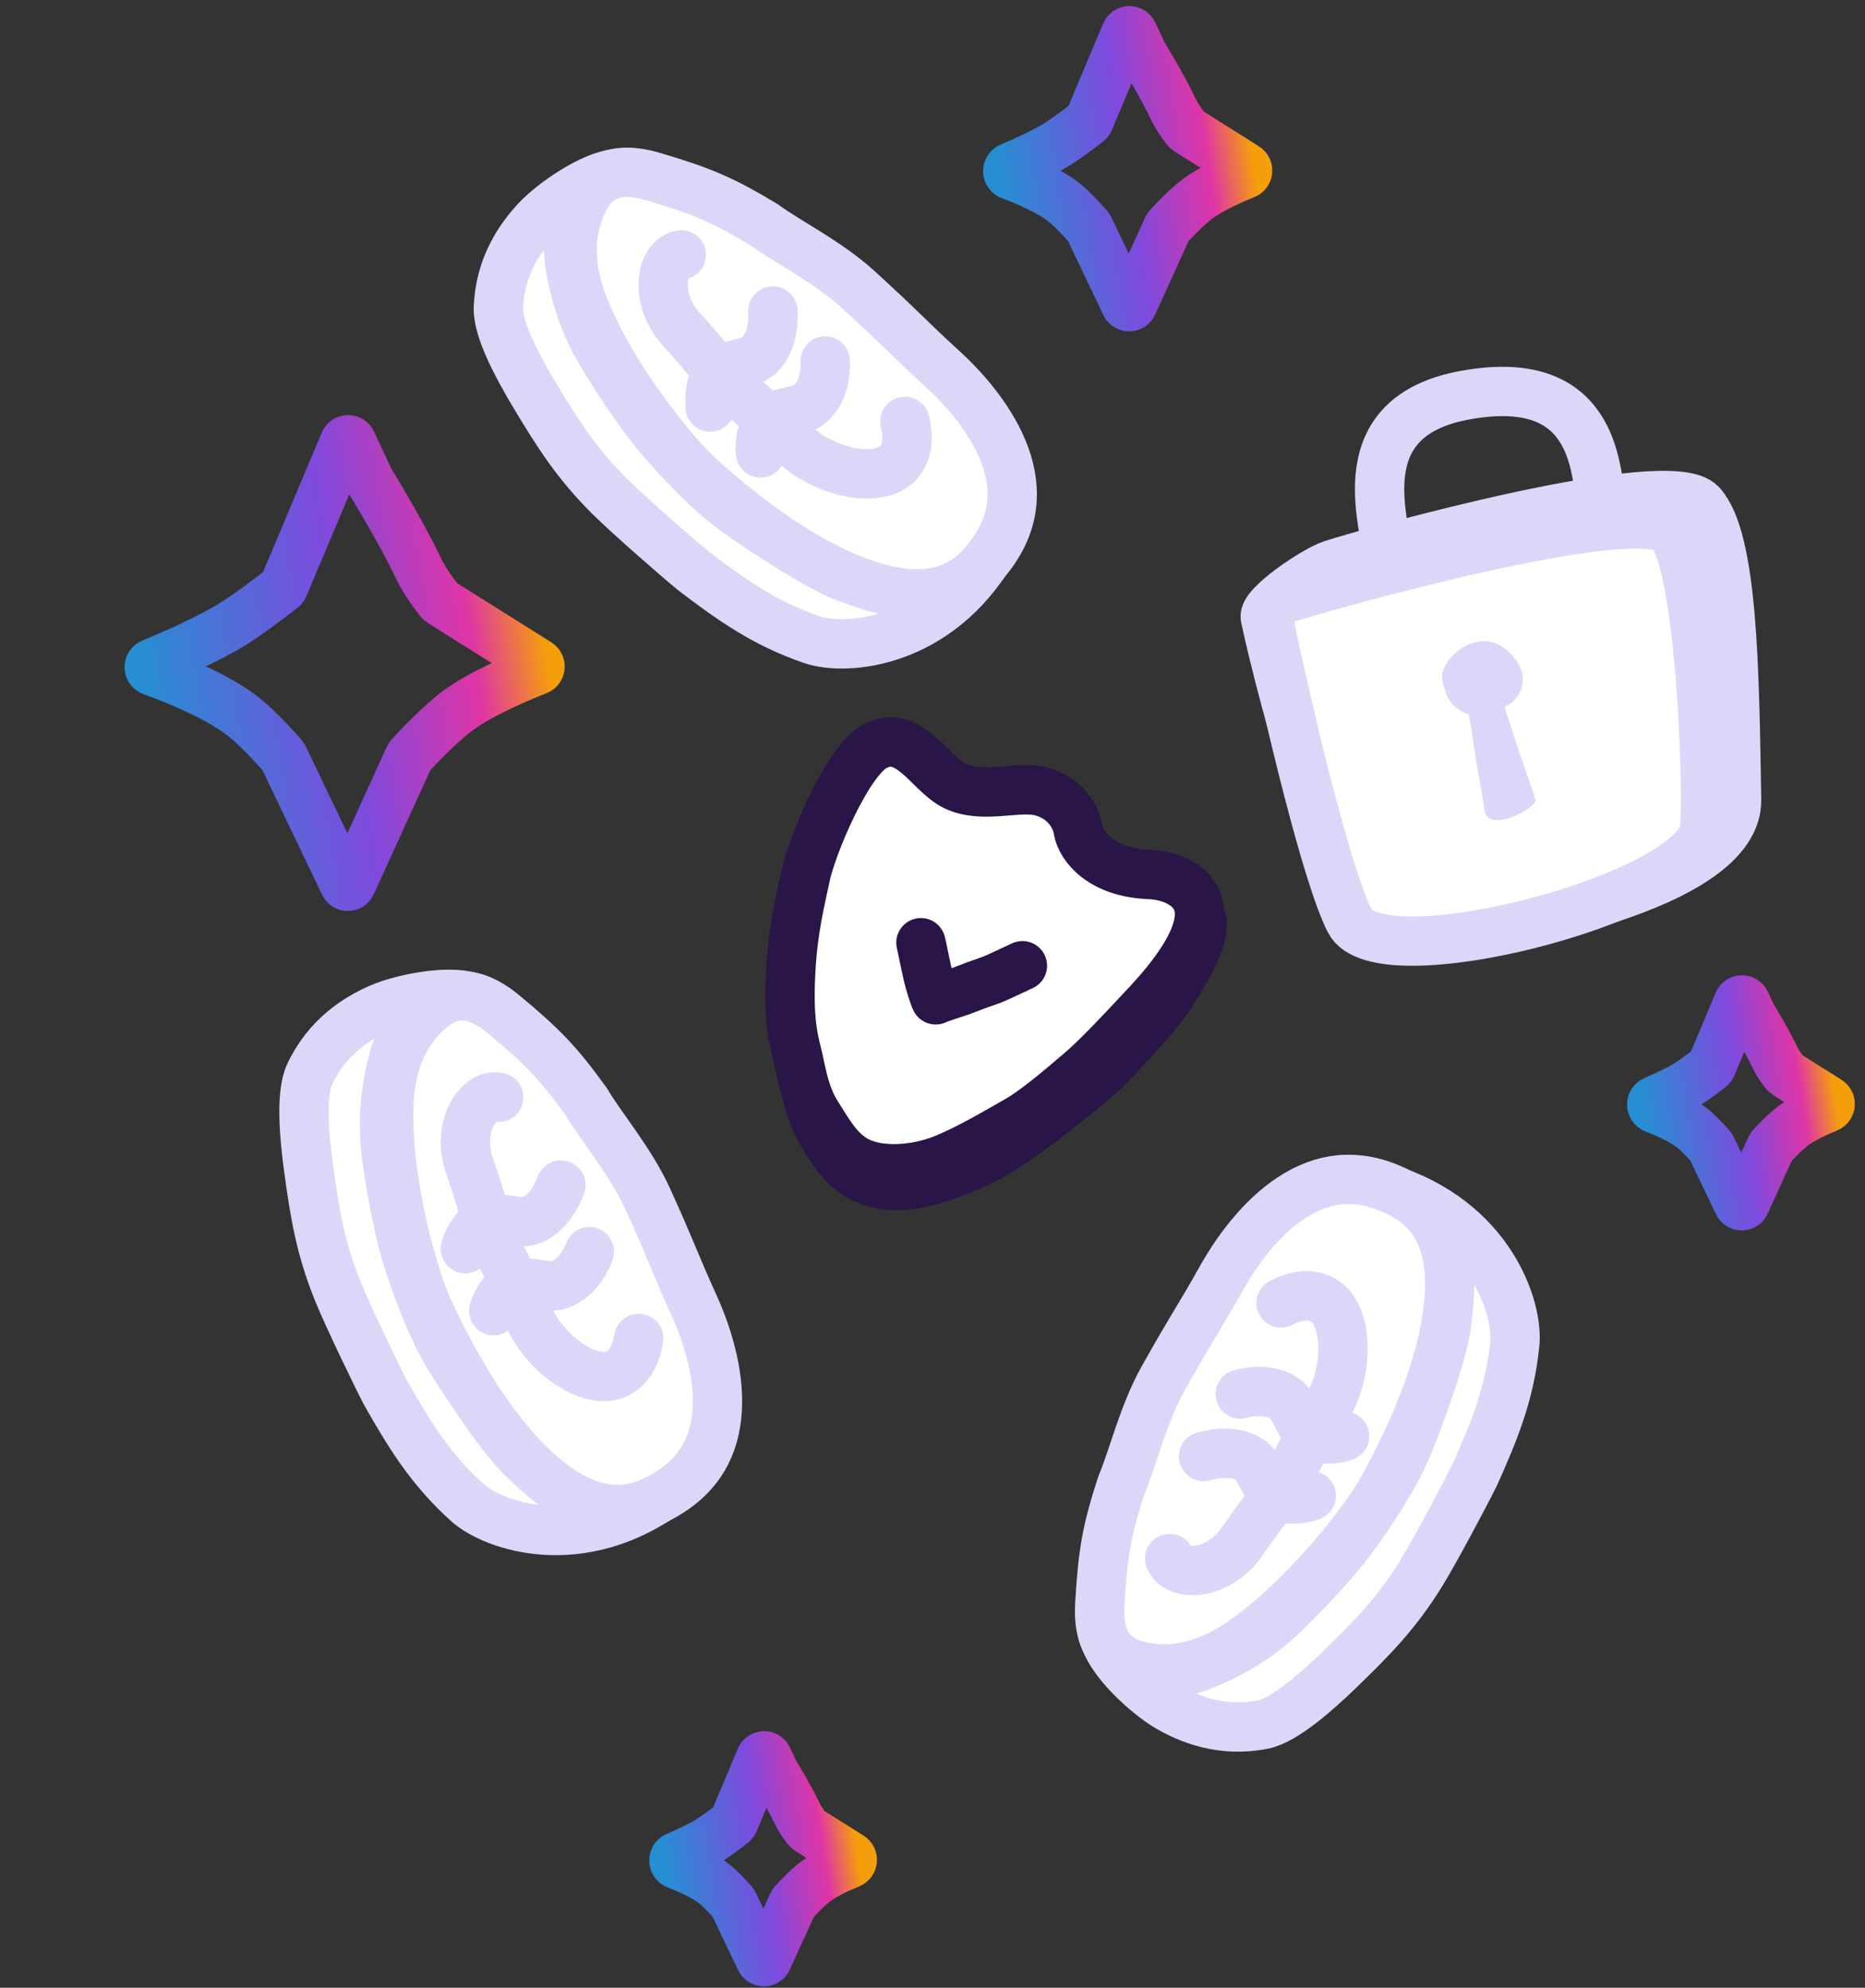
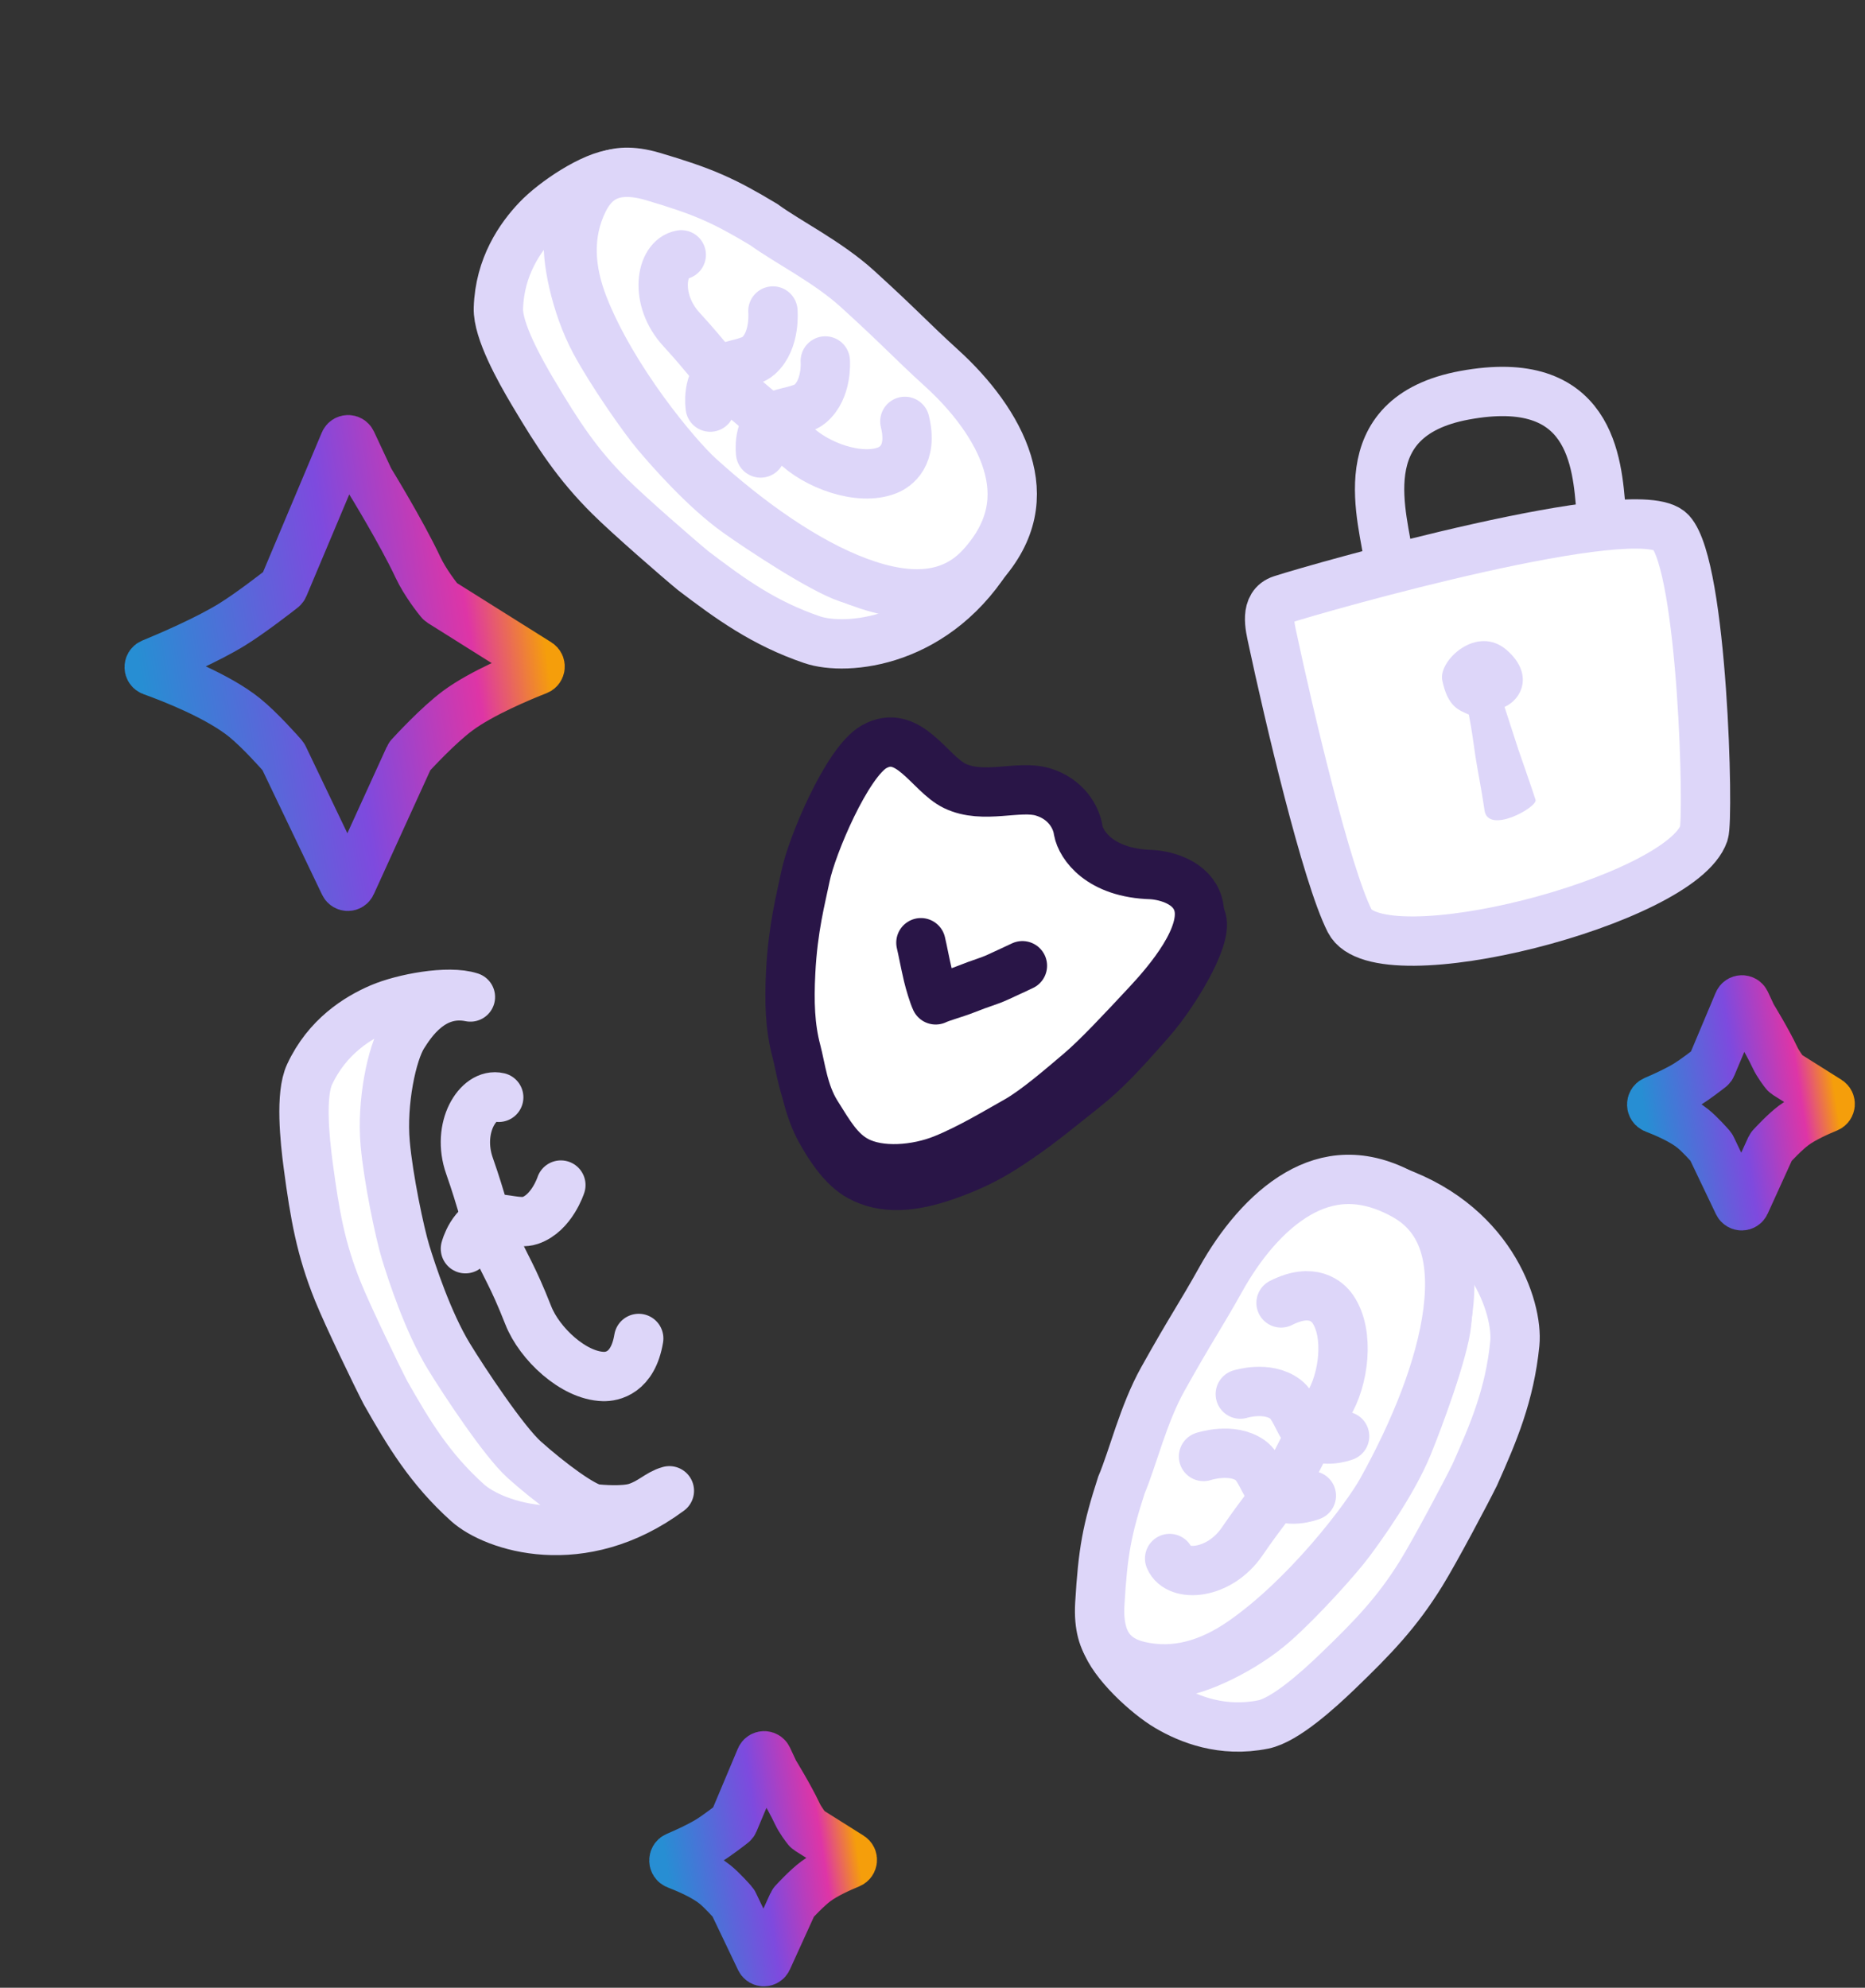
<svg xmlns="http://www.w3.org/2000/svg" width="167" height="178" viewBox="0 0 167 178" fill="none">
  <rect x="0" y="0" width="167" height="178" fill="#333333" stroke="none" />
  <path d="M27.598 104.358C28.19 108.808 28.722 111.84 30.247 115.623C31.141 117.841 33.706 123.149 34.513 124.702C36.559 128.303 38.452 131.496 41.87 134.569C44.232 136.692 52.047 139.352 59.938 133.497C58.961 133.765 58.303 134.561 56.977 134.987C55.845 135.351 53.739 135.159 53.337 135.118C52.247 135.007 49.174 132.712 46.952 130.723C45.125 129.088 41.547 123.682 40.182 121.44C38.305 118.356 36.851 113.872 36.322 112.144C35.793 110.415 34.775 105.564 34.492 102.393C34.161 98.701 35.094 94.3 36.091 92.726C36.816 91.582 38.716 88.585 42.123 89.28C40.148 88.632 36.072 89.401 34.049 90.271C32.026 91.141 29.292 92.829 27.717 96.221C26.877 98.031 27.29 102.039 27.598 104.358Z" fill="white" stroke="#DDD6F9" stroke-width="4.417" stroke-linecap="round" stroke-linejoin="round" />
-   <path d="M57.956 107.272C59.069 109.712 59.7 111.202 60.252 112.518C60.809 113.844 61.296 115.022 62.106 116.795C63.554 119.968 64.526 123.631 64.172 126.855C63.837 129.908 62.317 132.681 58.39 134.473C54.902 136.065 51.363 134.895 47.709 131.424C44.05 127.948 40.776 122.564 38.298 117.135C37.742 115.918 36.808 113.175 36.04 109.784C35.275 106.406 34.713 102.549 34.812 99.088C34.911 95.62 35.958 92.549 38.529 90.356C39.422 89.593 40.352 89.194 41.3 89.176C42.233 89.158 43.495 89.505 45.08 90.819C48.704 93.824 50.04 95.259 52.509 98.678C53.172 99.798 54.239 101.242 55.172 102.591C56.206 104.086 57.223 105.666 57.956 107.272Z" fill="white" stroke="#DDD6F9" stroke-width="4.417" />
  <path d="M44.658 98.264C42.828 97.825 40.833 100.972 42.044 104.412C43.171 107.612 43.426 109.157 44.364 111.337C45.306 113.527 45.861 114.118 47.309 117.797C48.297 120.31 51.341 123.195 54.027 123.264C54.787 123.283 56.675 122.987 57.194 119.856" stroke="#DDD6F9" stroke-width="4.417" stroke-linecap="round" />
  <path d="M41.675 111.821C41.675 111.821 42.279 109.451 44.172 109.17C45.022 109.043 46.512 109.616 47.467 109.294C49.413 108.639 50.222 106.12 50.222 106.12" stroke="#DDD6F9" stroke-width="4.417" stroke-linecap="round" />
-   <path d="M44.207 117.375C44.207 117.375 44.81 115.116 46.709 114.883C47.562 114.779 49.057 115.357 50.015 115.067C51.966 114.477 52.775 112.079 52.775 112.079" stroke="#DDD6F9" stroke-width="4.417" stroke-linecap="round" />
  <path d="M119.746 149.701C122.981 146.59 125.11 144.366 127.256 140.896C128.513 138.863 131.273 133.653 132.046 132.084C133.737 128.302 135.189 124.886 135.642 120.312C135.955 117.152 133.471 109.279 124.081 106.387C124.875 107.015 125.906 107.074 127.035 107.89C127.998 108.587 129.09 110.398 129.295 110.746C129.852 111.69 129.821 115.526 129.534 118.494C129.298 120.934 127.06 127.019 126.061 129.446C124.687 132.785 121.935 136.611 120.855 138.061C119.775 139.511 116.468 143.203 114.081 145.309C111.301 147.761 107.202 149.616 105.343 149.744C103.992 149.837 100.452 150.08 98.995 146.923C99.642 148.898 102.675 151.727 104.574 152.843C106.472 153.959 109.451 155.162 113.118 154.423C115.074 154.028 118.059 151.322 119.746 149.701Z" fill="white" stroke="#DDD6F9" stroke-width="4.417" stroke-linecap="round" stroke-linejoin="round" />
  <path d="M104.116 123.509C105.424 121.167 106.251 119.776 106.985 118.552C107.724 117.319 108.384 116.228 109.334 114.526C111.034 111.481 113.41 108.528 116.218 106.905C118.877 105.368 122.012 104.95 125.781 107.054C129.129 108.922 130.281 112.467 129.647 117.467C129.012 122.473 126.612 128.3 123.704 133.511C123.052 134.68 121.395 137.056 119.117 139.683C116.847 142.299 114.072 145.037 111.225 147.006C108.371 148.979 105.276 149.954 101.986 149.181C100.843 148.912 99.971 148.399 99.395 147.646C98.828 146.904 98.36 145.682 98.481 143.627C98.757 138.927 99.122 137.001 100.416 132.987C100.926 131.789 101.457 130.074 101.992 128.524C102.585 126.805 103.257 125.05 104.116 123.509Z" fill="white" stroke="#DDD6F9" stroke-width="4.417" />
  <path d="M104.734 139.561C105.464 141.295 109.181 141.04 111.235 138.027C113.147 135.224 114.241 134.104 115.443 132.057C116.649 130.001 116.797 129.204 118.906 125.859C120.345 123.575 120.868 119.414 119.333 117.209C118.899 116.585 117.542 115.239 114.711 116.674" stroke="#DDD6F9" stroke-width="4.417" stroke-linecap="round" />
  <path d="M117.424 133.939C117.424 133.939 115.156 134.856 113.809 133.496C113.203 132.886 112.783 131.346 111.958 130.767C110.278 129.587 107.768 130.426 107.768 130.426" stroke="#DDD6F9" stroke-width="4.417" stroke-linecap="round" />
  <path d="M120.402 128.609C120.402 128.609 118.225 129.461 116.913 128.068C116.324 127.443 115.904 125.896 115.103 125.295C113.473 124.072 111.061 124.841 111.061 124.841" stroke="#DDD6F9" stroke-width="4.417" stroke-linecap="round" />
  <path d="M85.816 71.81C83.556 70.717 81.676 66.561 78.591 68.316C76.178 69.688 72.655 77.627 72.786 80.32C72.834 81.316 72.222 86.326 71.713 88.443C71.088 91.045 72.055 93.372 71.95 95.49C71.873 97.041 72.609 99.66 73.442 101.162C74.275 102.664 75.462 104.531 77.017 105.371C79.114 106.503 81.639 106.367 84.798 105.244C87.956 104.122 89.51 103.085 91.365 101.819C93.221 100.554 95.152 98.951 97.06 97.435C98.969 95.919 100.471 94.309 103.1 91.304C105.014 89.116 108.14 84.1 107.602 82.346C107.032 80.483 104.827 79.841 103.439 79.756C102.075 79.673 101.384 79.338 100.432 78.878C98.779 78.079 97.139 77.639 96.888 75.834C96.715 74.582 95.76 72.959 93.692 72.347C91.552 71.712 88.389 73.054 85.816 71.81Z" fill="#291547" stroke="#291547" stroke-width="4.417" />
  <path d="M85.485 70.372C83.224 69.279 81.344 65.123 78.259 66.878C75.847 68.25 72.679 75.757 72.124 78.481C71.723 80.445 71.004 83.074 70.801 87.062C70.665 89.735 70.736 91.945 71.313 94.125C71.711 95.626 71.941 97.854 73.11 99.724C74.28 101.593 75.13 103.093 76.685 103.933C78.782 105.065 82.086 104.765 84.466 103.806C86.846 102.848 89.309 101.348 91.034 100.381C92.759 99.415 95.207 97.289 96.729 95.997C98.251 94.705 100.414 92.392 102.768 89.866C104.638 87.859 108.142 83.752 107.271 80.907C106.7 79.045 104.495 78.403 103.108 78.318C98.448 78.188 96.799 75.649 96.557 74.396C96.383 73.144 95.428 71.521 93.361 70.909C91.22 70.274 88.057 71.616 85.485 70.372Z" fill="white" stroke="#291547" stroke-width="4.417" />
  <path d="M82.462 84.418C82.643 85.182 82.793 86.058 83.102 87.384C83.241 87.98 83.594 89.143 83.784 89.536C84.295 89.285 85.596 88.937 86.441 88.599C87.948 87.995 88.509 87.892 89.384 87.486C90.259 87.08 91.012 86.738 91.551 86.479" stroke="#291547" stroke-width="4.417" stroke-linecap="round" stroke-linejoin="round" />
  <path d="M47.721 35.133C50.016 38.991 51.698 41.569 54.59 44.447C56.284 46.133 60.731 50.004 62.083 51.114C65.382 53.619 68.379 55.809 72.731 57.289C75.737 58.312 83.969 57.681 88.918 49.193C88.126 49.824 87.834 50.815 86.783 51.728C85.885 52.508 83.874 53.161 83.488 53.281C82.442 53.609 78.714 52.708 75.888 51.754C73.566 50.97 68.148 47.408 66.011 45.884C63.072 43.788 59.971 40.238 58.804 38.857C57.638 37.477 54.793 33.417 53.284 30.614C51.528 27.35 50.653 22.937 50.95 21.098C51.166 19.761 51.733 16.258 55.139 15.556C53.068 15.738 49.624 18.049 48.106 19.644C46.589 21.24 44.741 23.867 44.628 27.606C44.567 29.601 46.525 33.122 47.721 35.133Z" fill="white" stroke="#DDD6F9" stroke-width="4.417" stroke-linecap="round" stroke-linejoin="round" />
  <path d="M76.776 25.863C78.76 27.669 79.927 28.79 80.952 29.783C81.985 30.782 82.897 31.673 84.338 32.985C86.918 35.332 89.254 38.317 90.197 41.42C91.09 44.359 90.785 47.506 87.88 50.699C85.3 53.535 81.586 53.853 76.861 52.099C72.13 50.344 67 46.683 62.586 42.667C61.596 41.767 59.658 39.613 57.617 36.798C55.585 33.994 53.55 30.669 52.279 27.449C51.005 24.222 50.759 20.986 52.259 17.958C52.78 16.905 53.478 16.172 54.342 15.783C55.193 15.399 56.489 15.221 58.464 15.806C62.978 17.142 64.771 17.935 68.386 20.107C69.437 20.876 70.986 21.783 72.374 22.656C73.913 23.623 75.47 24.676 76.776 25.863Z" fill="white" stroke="#DDD6F9" stroke-width="4.417" />
  <path d="M61.003 22.819C59.148 23.136 58.553 26.814 61.02 29.499C63.315 31.997 64.157 33.318 65.877 34.952C67.606 36.594 68.348 36.919 71.127 39.732C73.024 41.653 76.958 43.108 79.454 42.114C80.161 41.832 81.78 40.817 81.025 37.734" stroke="#DDD6F9" stroke-width="4.417" stroke-linecap="round" />
  <path d="M63.597 36.456C63.597 36.456 63.219 34.039 64.849 33.035C65.581 32.585 67.176 32.525 67.927 31.853C69.458 30.485 69.21 27.85 69.21 27.85" stroke="#DDD6F9" stroke-width="4.417" stroke-linecap="round" />
  <path d="M68.108 40.565C68.108 40.565 67.773 38.251 69.428 37.29C70.17 36.858 71.772 36.801 72.539 36.158C74.1 34.847 73.9 32.324 73.9 32.324" stroke="#DDD6F9" stroke-width="4.417" stroke-linecap="round" />
-   <path d="M125.19 84.193C120.576 84.582 114.729 61.986 113.3 55.283C113.069 54.2 117.743 51.057 119.283 50.559C122.798 49.421 149.46 41.987 152.33 45.147C155.2 48.308 155.306 60.042 155.501 71.616C155.63 79.29 134.921 83.371 125.19 84.193Z" fill="#DDD6F9" stroke="#DDD6F9" stroke-width="4.417" />
  <path d="M120.862 82.474C118.764 78.347 115.381 63.909 113.952 57.206C113.721 56.123 113.217 54.202 114.757 53.703C118.272 52.565 146.743 44.488 149.613 47.648C152.483 50.809 153.038 73.252 152.574 74.619C150.524 80.668 123.484 87.634 120.862 82.474Z" fill="white" stroke="#DDD6F9" stroke-width="4.417" />
  <path d="M124.386 50.326C123.933 46.49 120.616 37.346 131.126 35.398C142.495 33.29 143.016 41.409 143.368 45.771" stroke="#DDD6F9" stroke-width="4.417" />
  <path d="M132.115 67.724C132.31 69.014 132.677 70.762 132.93 72.558C133.242 74.764 137.699 72.279 137.501 71.625C137.302 70.97 135.956 67.109 135.956 67.109L134.722 63.305C136.239 62.644 137.384 60.381 134.94 58.23C132.273 55.882 128.786 59.146 129.145 60.91C129.641 63.35 130.69 63.609 131.525 63.989C131.856 65.719 131.844 65.936 132.115 67.724Z" fill="#DDD6F9" />
-   <path d="M97.53 10.786L100.816 2.964C100.932 2.688 101.32 2.68 101.446 2.951L102.324 4.832C102.324 4.832 104.111 7.745 105.038 9.723C105.436 10.575 106.106 11.426 106.265 11.623C106.288 11.651 106.315 11.675 106.346 11.694L111.558 14.976C111.8 15.129 111.763 15.498 111.497 15.604C110.477 16.015 108.497 16.869 107.27 17.781C106.205 18.572 104.837 20.053 104.601 20.312C104.577 20.338 104.558 20.367 104.543 20.4L101.423 27.264C101.302 27.531 100.924 27.534 100.798 27.27L97.516 20.393C97.503 20.365 97.486 20.339 97.466 20.316C97.271 20.093 96.176 18.855 95.33 18.169C93.978 17.073 91.723 16.14 90.471 15.672C90.168 15.559 90.156 15.112 90.455 14.986C91.545 14.527 93.4 13.705 94.65 12.927C95.675 12.289 97.1 11.179 97.427 10.922C97.473 10.886 97.508 10.839 97.53 10.786Z" stroke="url(#paint0_linear_5377_45097)" stroke-width="4.417" stroke-linecap="round" />
  <path d="M25.399 52.536L30.852 39.586C30.968 39.311 31.356 39.303 31.482 39.574L33.083 42.995C33.083 42.995 35.94 47.639 37.421 50.794C38.078 52.192 39.194 53.59 39.404 53.847C39.427 53.876 39.454 53.899 39.485 53.919L48.199 59.392C48.442 59.544 48.405 59.913 48.138 60.017C46.677 60.589 43.122 62.062 40.991 63.641C39.251 64.93 37.007 67.368 36.702 67.701C36.678 67.728 36.659 67.756 36.645 67.788L31.459 79.165C31.338 79.432 30.961 79.435 30.835 79.171L25.384 67.782C25.371 67.754 25.355 67.729 25.335 67.706C25.084 67.419 23.285 65.38 21.901 64.26C19.527 62.341 15.413 60.735 13.593 60.081C13.289 59.972 13.278 59.529 13.578 59.405C15.183 58.744 18.595 57.279 20.815 55.902C22.5 54.855 24.863 53.012 25.295 52.673C25.341 52.637 25.376 52.59 25.399 52.536Z" stroke="url(#paint1_linear_5377_45097)" stroke-width="4.417" stroke-linecap="round" />
  <path d="M153.262 95.466L155.666 89.749C155.781 89.473 156.169 89.466 156.296 89.737L156.88 90.987C156.88 90.987 158.232 93.188 158.932 94.683C159.228 95.312 159.719 95.942 159.853 96.108C159.875 96.136 159.903 96.16 159.933 96.179L163.719 98.561C163.961 98.713 163.925 99.083 163.66 99.192C162.855 99.521 161.489 100.127 160.621 100.772C159.828 101.361 158.812 102.456 158.611 102.675C158.587 102.701 158.568 102.731 158.553 102.763L156.273 107.774C156.152 108.041 155.774 108.044 155.648 107.78L153.248 102.756C153.235 102.728 153.218 102.703 153.198 102.68C153.033 102.492 152.22 101.576 151.589 101.065C150.642 100.298 149.108 99.636 148.135 99.262C147.832 99.145 147.821 98.695 148.119 98.568C148.957 98.21 150.208 97.643 151.075 97.104C151.834 96.632 152.883 95.818 153.159 95.602C153.205 95.566 153.24 95.519 153.262 95.466Z" stroke="url(#paint2_linear_5377_45097)" stroke-width="4.417" stroke-linecap="round" />
  <path d="M65.703 163.156L68.106 157.439C68.222 157.163 68.61 157.156 68.736 157.426L69.32 158.677C69.32 158.677 70.672 160.878 71.373 162.373C71.668 163.002 72.16 163.632 72.293 163.798C72.316 163.826 72.343 163.85 72.374 163.869L76.159 166.251C76.402 166.403 76.366 166.773 76.1 166.881C75.296 167.211 73.929 167.817 73.062 168.462C72.268 169.051 71.252 170.146 71.051 170.365C71.027 170.391 71.008 170.42 70.994 170.453L68.714 175.464C68.592 175.731 68.215 175.734 68.088 175.47L65.688 170.446C65.675 170.418 65.659 170.393 65.638 170.37C65.473 170.181 64.661 169.266 64.03 168.755C63.082 167.987 61.548 167.326 60.575 166.951C60.273 166.835 60.262 166.385 60.559 166.258C61.397 165.9 62.649 165.333 63.516 164.793C64.275 164.322 65.324 163.508 65.6 163.291C65.645 163.256 65.68 163.209 65.703 163.156Z" stroke="url(#paint3_linear_5377_45097)" stroke-width="4.417" stroke-linecap="round" />
  <defs>
    <linearGradient id="paint0_linear_5377_45097" x1="89.736" y1="17.323" x2="112.134" y2="13.85" gradientUnits="userSpaceOnUse">
      <stop stop-color="#278ED3" />
      <stop offset="0.5" stop-color="#7E4ADE" />
      <stop offset="0.82" stop-color="#DE35A6" />
      <stop offset="1" stop-color="#F59E0B" />
    </linearGradient>
    <linearGradient id="paint1_linear_5377_45097" x1="12.958" y1="62.911" x2="48.762" y2="57.346" gradientUnits="userSpaceOnUse">
      <stop stop-color="#278ED3" />
      <stop offset="0.5" stop-color="#7E4ADE" />
      <stop offset="0.82" stop-color="#DE35A6" />
      <stop offset="1" stop-color="#F59E0B" />
    </linearGradient>
    <linearGradient id="paint2_linear_5377_45097" x1="147.358" y1="100.426" x2="164.299" y2="97.797" gradientUnits="userSpaceOnUse">
      <stop stop-color="#278ED3" />
      <stop offset="0.5" stop-color="#7E4ADE" />
      <stop offset="0.82" stop-color="#DE35A6" />
      <stop offset="1" stop-color="#F59E0B" />
    </linearGradient>
    <linearGradient id="paint3_linear_5377_45097" x1="59.799" y1="168.115" x2="76.74" y2="165.487" gradientUnits="userSpaceOnUse">
      <stop stop-color="#278ED3" />
      <stop offset="0.5" stop-color="#7E4ADE" />
      <stop offset="0.82" stop-color="#DE35A6" />
      <stop offset="1" stop-color="#F59E0B" />
    </linearGradient>
  </defs>
</svg>